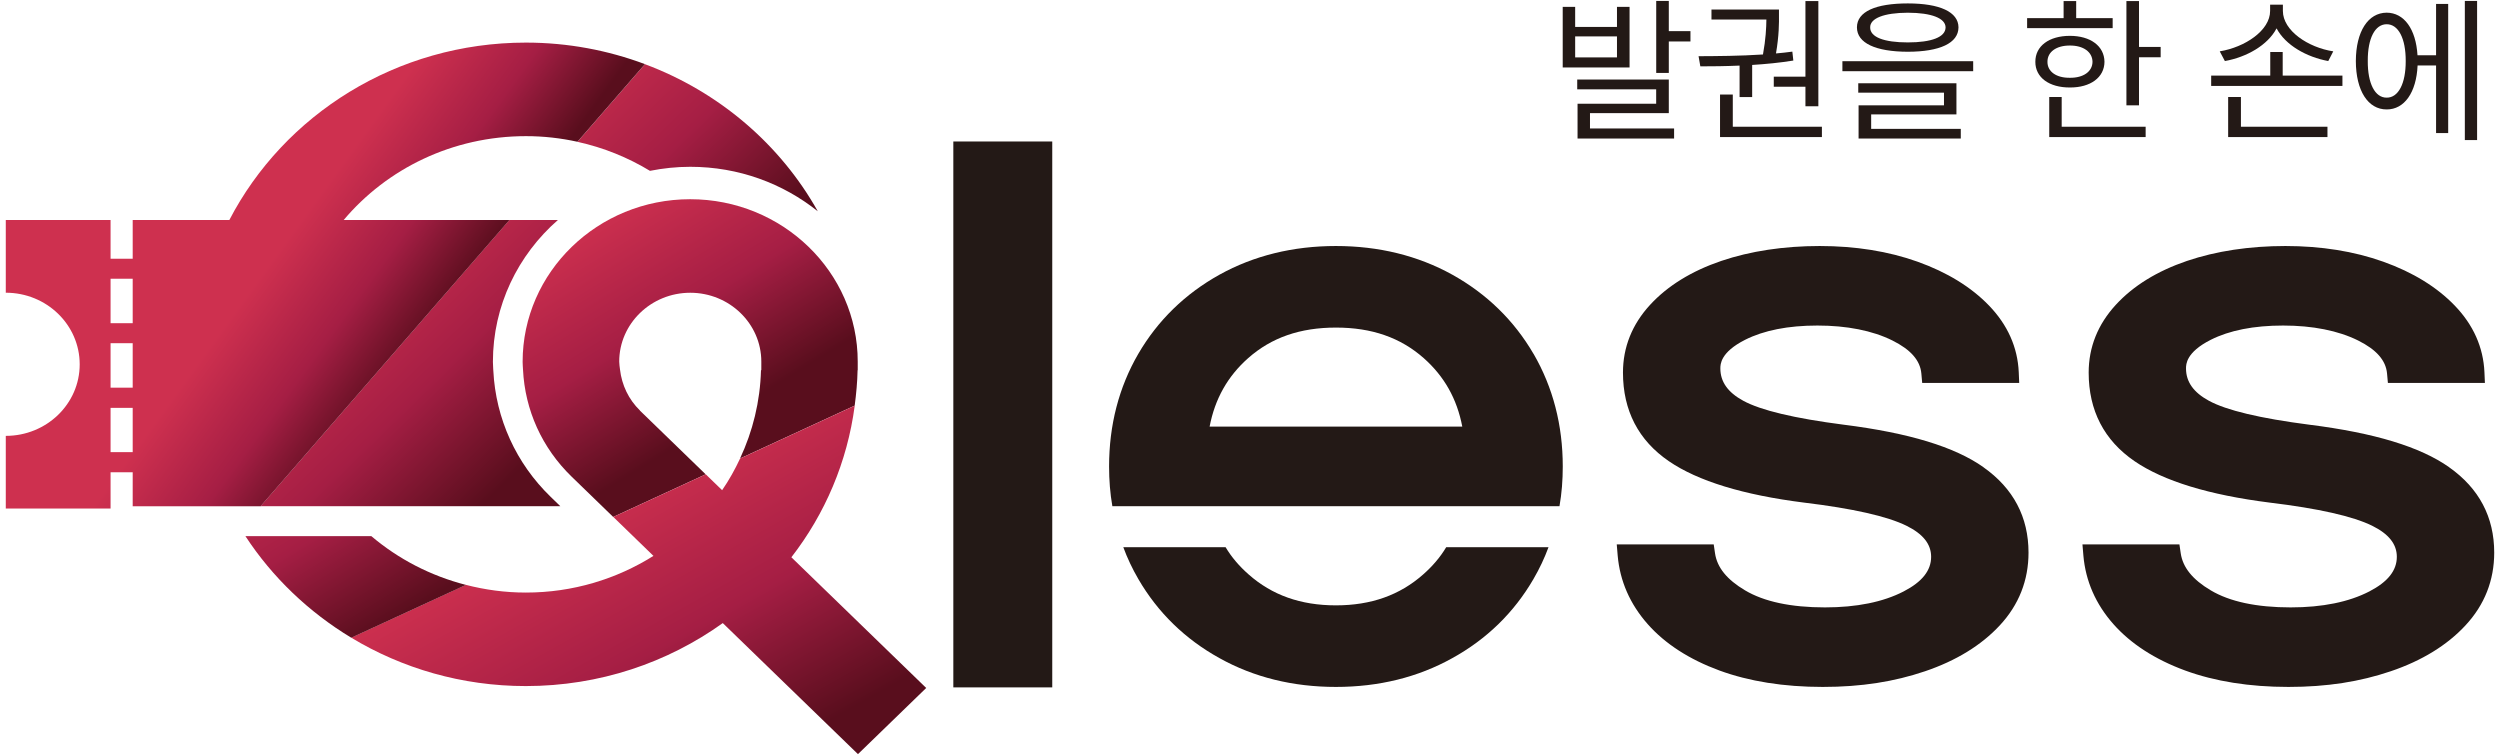
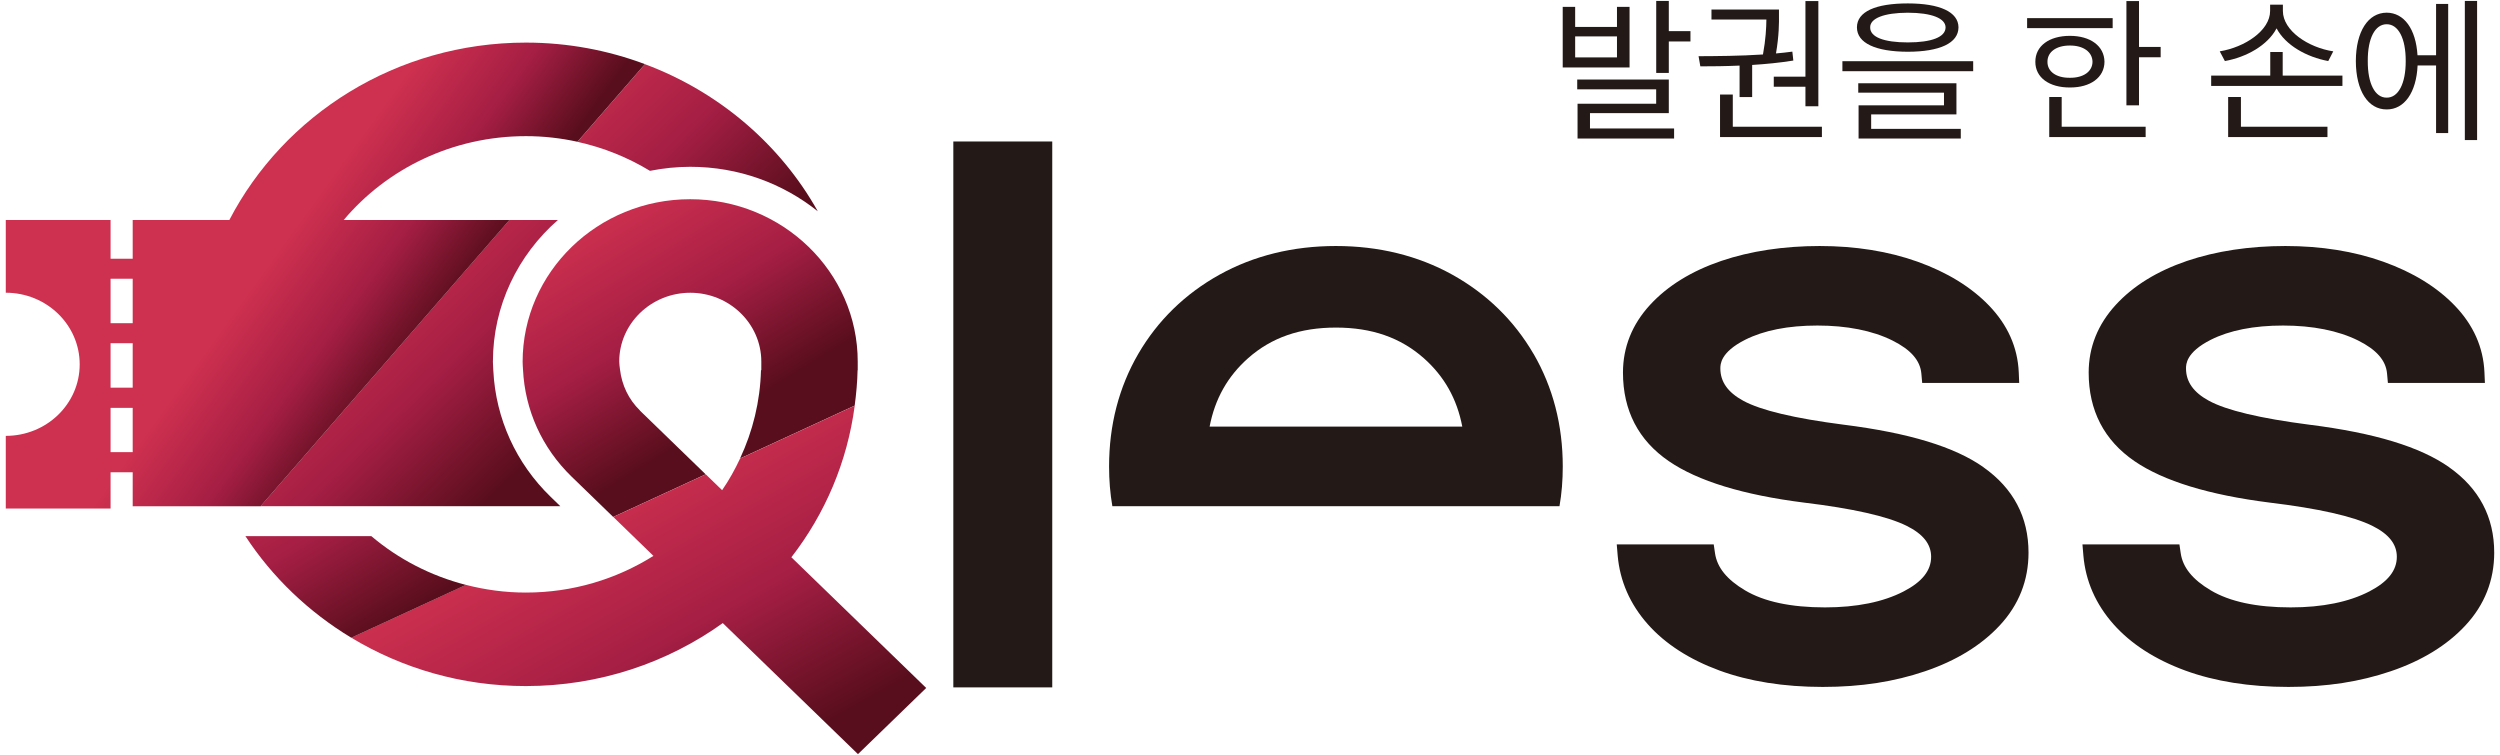
<svg xmlns="http://www.w3.org/2000/svg" width="245" height="74" viewBox="0 0 245 74" fill="none">
  <g id="_ë ì´ì´_1" clip-path="url(#clip0_1373_7147)">
    <g id="Group">
      <g id="Group_2">
        <path id="Vector" d="M103.121 13.866H93.426V67.364H103.121V13.866Z" fill="#231916" />
-         <path id="Vector_2" d="M151.753 53.628C151.359 54.699 150.864 55.743 150.281 56.743C148.374 60.027 145.697 62.64 142.323 64.498C138.963 66.373 135.122 67.319 130.918 67.319C126.715 67.319 122.873 66.373 119.513 64.498C116.139 62.636 113.462 60.027 111.555 56.743C110.973 55.743 110.478 54.699 110.084 53.628H120.109C120.691 54.602 121.448 55.49 122.365 56.294C124.661 58.325 127.471 59.325 130.918 59.325C134.366 59.325 137.176 58.325 139.472 56.294C140.389 55.49 141.145 54.602 141.728 53.628H151.753Z" fill="#231916" />
        <path id="Vector_3" d="M150.281 34.672C148.374 31.401 145.697 28.793 142.323 26.917C138.963 25.055 135.122 24.109 130.918 24.109C126.715 24.109 122.873 25.055 119.513 26.917C116.139 28.793 113.462 31.401 111.555 34.672C109.648 37.956 108.69 41.666 108.69 45.714C108.69 47.052 108.791 48.349 109.011 49.607H152.83C153.05 48.354 153.151 47.056 153.151 45.714C153.151 41.666 152.193 37.96 150.286 34.672H150.281ZM118.542 41.808C119.064 39.089 120.302 36.885 122.323 35.094C124.606 33.076 127.416 32.103 130.923 32.103C134.43 32.103 137.235 33.076 139.523 35.094C141.544 36.885 142.782 39.084 143.304 41.808H118.546H118.542Z" fill="#231916" />
        <path id="Vector_4" d="M194.38 45.785C191.552 43.79 187.073 42.426 180.683 41.621C175.865 40.999 172.551 40.213 170.832 39.271C169.328 38.453 168.595 37.413 168.595 36.107C168.595 35.716 168.595 34.525 171.025 33.298C172.858 32.374 175.242 31.903 178.111 31.903C180.981 31.903 183.502 32.396 185.46 33.37C187.252 34.263 188.178 35.32 188.293 36.605L188.375 37.529H197.882L197.837 36.471C197.727 34.036 196.75 31.845 194.935 29.957C193.179 28.131 190.818 26.682 187.921 25.646C185.061 24.625 181.834 24.109 178.332 24.109C174.829 24.109 171.538 24.602 168.682 25.571C165.771 26.562 163.424 28.011 161.714 29.868C159.945 31.788 159.051 34.027 159.051 36.511C159.051 40.231 160.564 43.155 163.553 45.199C166.386 47.141 170.841 48.505 176.8 49.256C181.582 49.833 184.955 50.598 186.83 51.522C188.458 52.326 189.251 53.322 189.251 54.566C189.251 55.912 188.371 57.023 186.555 57.961C184.552 58.996 181.958 59.525 178.85 59.525C175.517 59.525 172.881 58.965 171.015 57.854C169.237 56.801 168.274 55.61 168.072 54.219L167.944 53.348H158.441L158.533 54.446C158.749 56.939 159.739 59.201 161.476 61.165C163.181 63.093 165.547 64.622 168.508 65.711C171.419 66.777 174.825 67.319 178.625 67.319C182.425 67.319 185.638 66.804 188.646 65.786C191.703 64.751 194.169 63.236 195.98 61.285C197.85 59.272 198.795 56.872 198.795 54.157C198.795 50.673 197.309 47.856 194.376 45.79L194.38 45.785Z" fill="#231916" />
        <path id="Vector_5" d="M240.014 45.785C237.186 43.79 232.707 42.426 226.317 41.621C221.499 40.999 218.185 40.213 216.466 39.271C214.963 38.453 214.229 37.418 214.229 36.107C214.229 35.716 214.229 34.525 216.659 33.298C218.492 32.374 220.876 31.903 223.746 31.903C226.615 31.903 229.136 32.396 231.098 33.37C232.891 34.263 233.817 35.32 233.931 36.605L234.014 37.529H243.521L243.475 36.471C243.365 34.036 242.389 31.845 240.574 29.957C238.818 28.131 236.462 26.682 233.56 25.646C230.7 24.625 227.472 24.109 223.97 24.109C220.468 24.109 217.177 24.602 214.321 25.571C211.41 26.562 209.063 28.006 207.353 29.868C205.584 31.792 204.69 34.027 204.69 36.511C204.69 40.231 206.202 43.155 209.191 45.199C212.029 47.141 216.484 48.505 222.439 49.256C227.22 49.833 230.594 50.598 232.469 51.522C234.096 52.326 234.889 53.322 234.889 54.566C234.889 55.912 234.009 57.023 232.194 57.961C230.191 58.996 227.596 59.525 224.488 59.525C221.156 59.525 218.52 58.965 216.654 57.854C214.875 56.801 213.913 55.61 213.711 54.219L213.583 53.348H204.08L204.172 54.446C204.387 56.939 205.377 59.201 207.115 61.165C208.82 63.093 211.185 64.622 214.147 65.711C217.057 66.777 220.463 67.319 224.264 67.319C228.064 67.319 231.277 66.804 234.284 65.786C237.342 64.751 239.813 63.236 241.619 61.285C243.489 59.272 244.433 56.872 244.433 54.157C244.433 50.673 242.948 47.856 240.014 45.79V45.785Z" fill="#231916" />
      </g>
      <g id="Group_3">
        <path id="Vector_6" d="M63.703 16.741C64.982 16.488 66.293 16.346 67.646 16.346C72.39 16.346 76.736 17.981 80.142 20.705C76.465 14.142 70.451 8.996 63.204 6.29L56.589 13.898C59.147 14.462 61.544 15.435 63.703 16.746V16.741Z" fill="url(#paint0_linear_1373_7147)" />
        <path id="Vector_7" d="M53.98 48.705L54.911 49.607H25.536L49.919 21.558H54.677C50.762 24.984 48.305 29.948 48.305 35.463C48.305 35.689 48.319 35.916 48.333 36.138L48.346 36.334C48.58 41.017 50.574 45.416 53.975 48.7L53.98 48.705Z" fill="url(#paint1_linear_1373_7147)" />
        <path id="Vector_8" d="M33.678 21.563C37.909 16.541 44.34 13.342 51.542 13.342C53.279 13.342 54.966 13.537 56.589 13.893L63.204 6.285C59.582 4.93 55.654 4.175 51.542 4.175C38.844 4.175 27.829 11.253 22.474 21.563H13.004V25.358H10.836V21.563H0.567V28.686C4.569 28.686 7.81 31.832 7.81 35.707C7.81 39.582 4.565 42.715 0.567 42.715V49.838H10.836V46.283H13.004V49.611H25.541L49.924 21.563H33.678ZM13.004 44.31H10.836V39.968H13.004V44.31ZM13.004 37.991H10.836V33.632H13.004V37.991ZM13.004 31.672H10.836V27.313H13.004V31.672Z" fill="url(#paint2_linear_1373_7147)" />
        <g id="Group_4">
          <path id="Vector_9" d="M62.723 40.235C61.6 39.146 60.94 37.738 60.761 36.218C60.733 35.96 60.683 35.707 60.683 35.44C60.683 31.716 63.809 28.69 67.646 28.69C71.483 28.69 74.609 31.716 74.609 35.44V36.28H74.577C74.495 39.36 73.766 42.279 72.523 44.932L83.759 39.751C83.91 38.609 84.02 37.453 84.043 36.28H84.057V35.44C84.057 26.664 76.69 19.523 67.637 19.523C58.583 19.523 51.217 26.664 51.217 35.462C51.217 35.716 51.244 35.965 51.254 36.218C51.446 40.186 53.11 43.892 56.026 46.718L60.092 50.66L69.154 46.483L62.709 40.235H62.723Z" fill="url(#paint3_linear_1373_7147)" />
          <path id="Vector_10" d="M77.552 54.615C80.848 50.367 83.035 45.279 83.763 39.755L72.528 44.936C72.024 46.016 71.442 47.06 70.768 48.038L69.163 46.483L60.101 50.66L64.038 54.477C60.431 56.743 56.145 58.072 51.533 58.072C49.498 58.072 47.536 57.801 45.656 57.316L34.421 62.493C39.395 65.493 45.253 67.235 51.529 67.235C58.753 67.235 65.427 64.937 70.832 61.062L84.08 73.905L90.768 67.421L77.547 54.606L77.552 54.615Z" fill="url(#paint4_linear_1373_7147)" />
        </g>
        <path id="Vector_11" d="M36.397 52.544H24.052C26.688 56.574 30.245 59.974 34.425 62.498L45.661 57.321C42.186 56.428 39.028 54.775 36.397 52.548V52.544Z" fill="url(#paint5_linear_1373_7147)" />
      </g>
    </g>
    <g id="Group_5">
      <path id="Vector_12" d="M154.366 2.637H158.464V0.673H159.697V6.61H153.146V0.673H154.366V2.637ZM158.464 5.628V3.57H154.366V5.628H158.464ZM154.572 7.792H163.543V11.089H155.819V12.591H164.061V13.573H154.6V10.169H162.305V8.756H154.568V7.792H154.572ZM162.31 0.091H163.543V3.05H165.665V4.064H163.543V7.147H162.31V0.091Z" fill="#231916" />
      <path id="Vector_13" d="M172.771 5.339C173.046 3.837 173.097 2.699 173.106 1.917H167.724V0.935H174.339V1.473C174.348 2.224 174.348 3.499 174.046 5.237C174.591 5.192 175.127 5.13 175.65 5.059L175.746 5.934C174.435 6.148 173.055 6.281 171.712 6.365V9.511H170.479V6.428C169.095 6.49 167.775 6.503 166.633 6.503L166.459 5.508C168.27 5.499 170.543 5.486 172.771 5.339ZM168.563 9.263H169.814V12.422H178.547V13.435H168.563V9.263ZM178.199 10.414H176.933V8.498H173.83V7.516H176.933V0.104H178.199V10.414Z" fill="#231916" />
      <path id="Vector_14" d="M180.555 5.997H193.372V6.979H180.555V5.997ZM191.932 2.682C191.923 4.232 190.089 5.068 186.963 5.072C183.823 5.063 181.98 4.228 181.98 2.682C181.98 1.135 183.823 0.335 186.963 0.335C190.103 0.335 191.923 1.171 191.932 2.682ZM182.109 8.161H191.731V11.213H183.374V12.627H192.157V13.578H182.141V10.325H190.511V9.08H182.109V8.161ZM186.963 4.157C189.296 4.157 190.658 3.637 190.667 2.686C190.658 1.788 189.296 1.251 186.963 1.246C184.63 1.255 183.259 1.793 183.278 2.686C183.264 3.637 184.63 4.157 186.963 4.157Z" fill="#231916" />
-       <path id="Vector_15" d="M198.657 1.78H202.233V0.104H203.466V1.775H207.041V2.757H198.657V1.775V1.78ZM202.852 3.513C204.859 3.513 206.221 4.508 206.239 6.059C206.225 7.592 204.864 8.583 202.852 8.574C200.816 8.583 199.459 7.592 199.464 6.059C199.455 4.508 200.816 3.513 202.852 3.513ZM202.852 7.623C204.167 7.636 205.052 7.019 205.066 6.059C205.052 5.086 204.163 4.455 202.852 4.463C201.522 4.455 200.642 5.086 200.651 6.059C200.642 7.019 201.522 7.641 202.852 7.623ZM200.825 9.507H202.045V12.422H210.273V13.435H200.825V9.507ZM209.622 4.601H211.745V5.614H209.622V10.325H208.389V0.104H209.622V4.597V4.601Z" fill="#231916" />
+       <path id="Vector_15" d="M198.657 1.78H202.233V0.104V1.775H207.041V2.757H198.657V1.775V1.78ZM202.852 3.513C204.859 3.513 206.221 4.508 206.239 6.059C206.225 7.592 204.864 8.583 202.852 8.574C200.816 8.583 199.459 7.592 199.464 6.059C199.455 4.508 200.816 3.513 202.852 3.513ZM202.852 7.623C204.167 7.636 205.052 7.019 205.066 6.059C205.052 5.086 204.163 4.455 202.852 4.463C201.522 4.455 200.642 5.086 200.651 6.059C200.642 7.019 201.522 7.641 202.852 7.623ZM200.825 9.507H202.045V12.422H210.273V13.435H200.825V9.507ZM209.622 4.601H211.745V5.614H209.622V10.325H208.389V0.104H209.622V4.597V4.601Z" fill="#231916" />
      <path id="Vector_16" d="M216.695 7.41H222.485V5.094H223.704V7.41H229.558V8.423H216.695V7.41ZM222.471 1.073V0.46H223.723V1.073C223.723 3.006 226.198 4.655 228.66 5.032L228.169 5.983C226.047 5.592 223.975 4.432 223.104 2.779C222.233 4.437 220.161 5.601 218.038 5.983L217.534 5.032C219.996 4.632 222.471 2.993 222.471 1.073ZM228.091 13.435H218.359V9.507H219.611V12.422H228.091V13.435Z" fill="#231916" />
      <path id="Vector_17" d="M233.894 1.242C235.604 1.251 236.759 2.846 236.915 5.414H238.735V0.384H239.922V13.04H238.735V6.414H236.924C236.805 9.067 235.627 10.733 233.894 10.725C232.065 10.733 230.878 8.885 230.873 5.983C230.882 3.086 232.069 1.251 233.894 1.242ZM233.894 9.569C235.04 9.583 235.769 8.187 235.76 5.979C235.769 3.761 235.04 2.375 233.894 2.375C232.748 2.375 232.028 3.761 232.042 5.979C232.028 8.187 232.752 9.583 233.894 9.569ZM242.755 13.729H241.554V0.091H242.755V13.729Z" fill="#231916" />
    </g>
  </g>
  <defs>
    <linearGradient id="paint0_linear_1373_7147" x1="56.254" y1="4.641" x2="74.313" y2="23.271" gradientUnits="userSpaceOnUse">
      <stop stop-color="#CE304F" />
      <stop offset="0.53" stop-color="#A51E44" />
      <stop offset="1" stop-color="#590E1D" />
    </linearGradient>
    <linearGradient id="paint1_linear_1373_7147" x1="32.22" y1="27.935" x2="50.283" y2="46.569" gradientUnits="userSpaceOnUse">
      <stop stop-color="#CE304F" />
      <stop offset="0.53" stop-color="#A51E44" />
      <stop offset="1" stop-color="#590E1D" />
    </linearGradient>
    <linearGradient id="paint2_linear_1373_7147" x1="27.123" y1="24.82" x2="40.737" y2="34.683" gradientUnits="userSpaceOnUse">
      <stop stop-color="#CE304F" />
      <stop offset="0.53" stop-color="#A51E44" />
      <stop offset="1" stop-color="#590E1D" />
    </linearGradient>
    <linearGradient id="paint3_linear_1373_7147" x1="58.249" y1="21.114" x2="70.558" y2="41.11" gradientUnits="userSpaceOnUse">
      <stop stop-color="#CE304F" />
      <stop offset="0.53" stop-color="#A51E44" />
      <stop offset="1" stop-color="#590E1D" />
    </linearGradient>
    <linearGradient id="paint4_linear_1373_7147" x1="57.607" y1="48.629" x2="72.661" y2="75.471" gradientUnits="userSpaceOnUse">
      <stop stop-color="#CE304F" />
      <stop offset="0.53" stop-color="#A51E44" />
      <stop offset="1" stop-color="#590E1D" />
    </linearGradient>
    <linearGradient id="paint5_linear_1373_7147" x1="25.794" y1="41.097" x2="38.098" y2="61.089" gradientUnits="userSpaceOnUse">
      <stop stop-color="#CE304F" />
      <stop offset="0.53" stop-color="#A51E44" />
      <stop offset="1" stop-color="#590E1D" />
    </linearGradient>
    <clipPath id="clip0_1373_7147">
      <rect width="243.866" height="73.818" fill="white" transform="translate(0.567 0.091)" />
    </clipPath>
  </defs>
</svg>